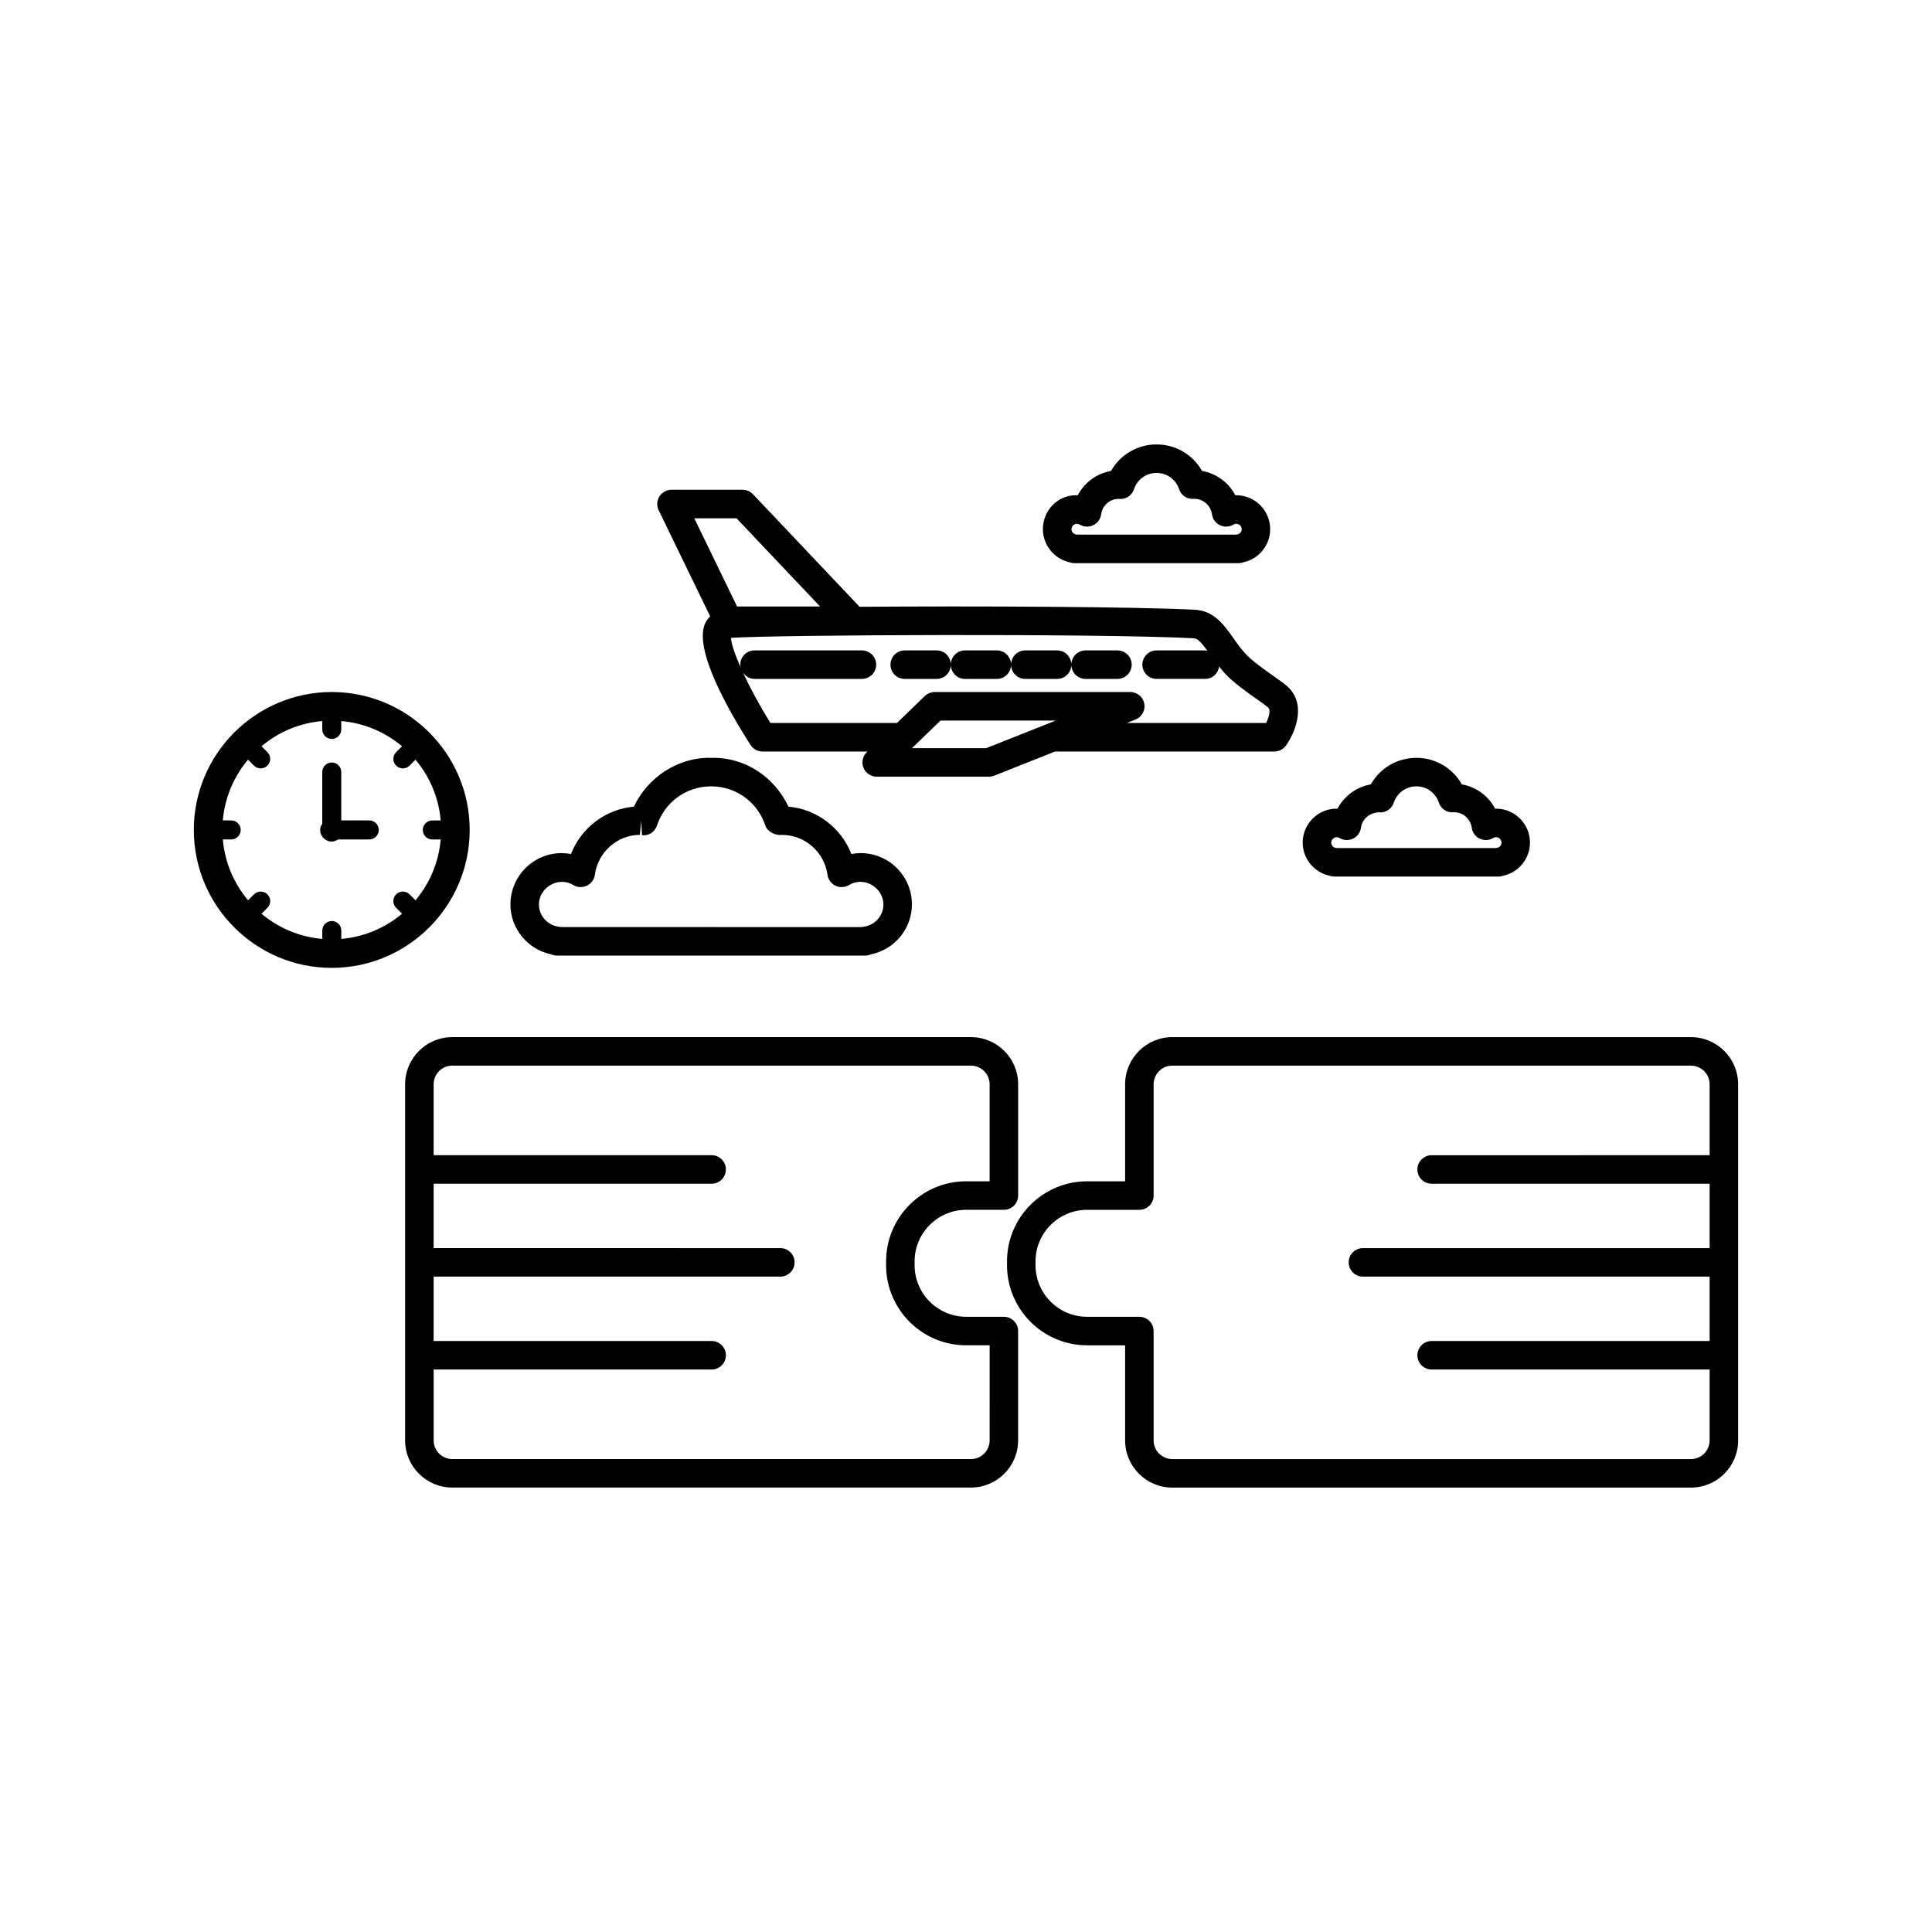
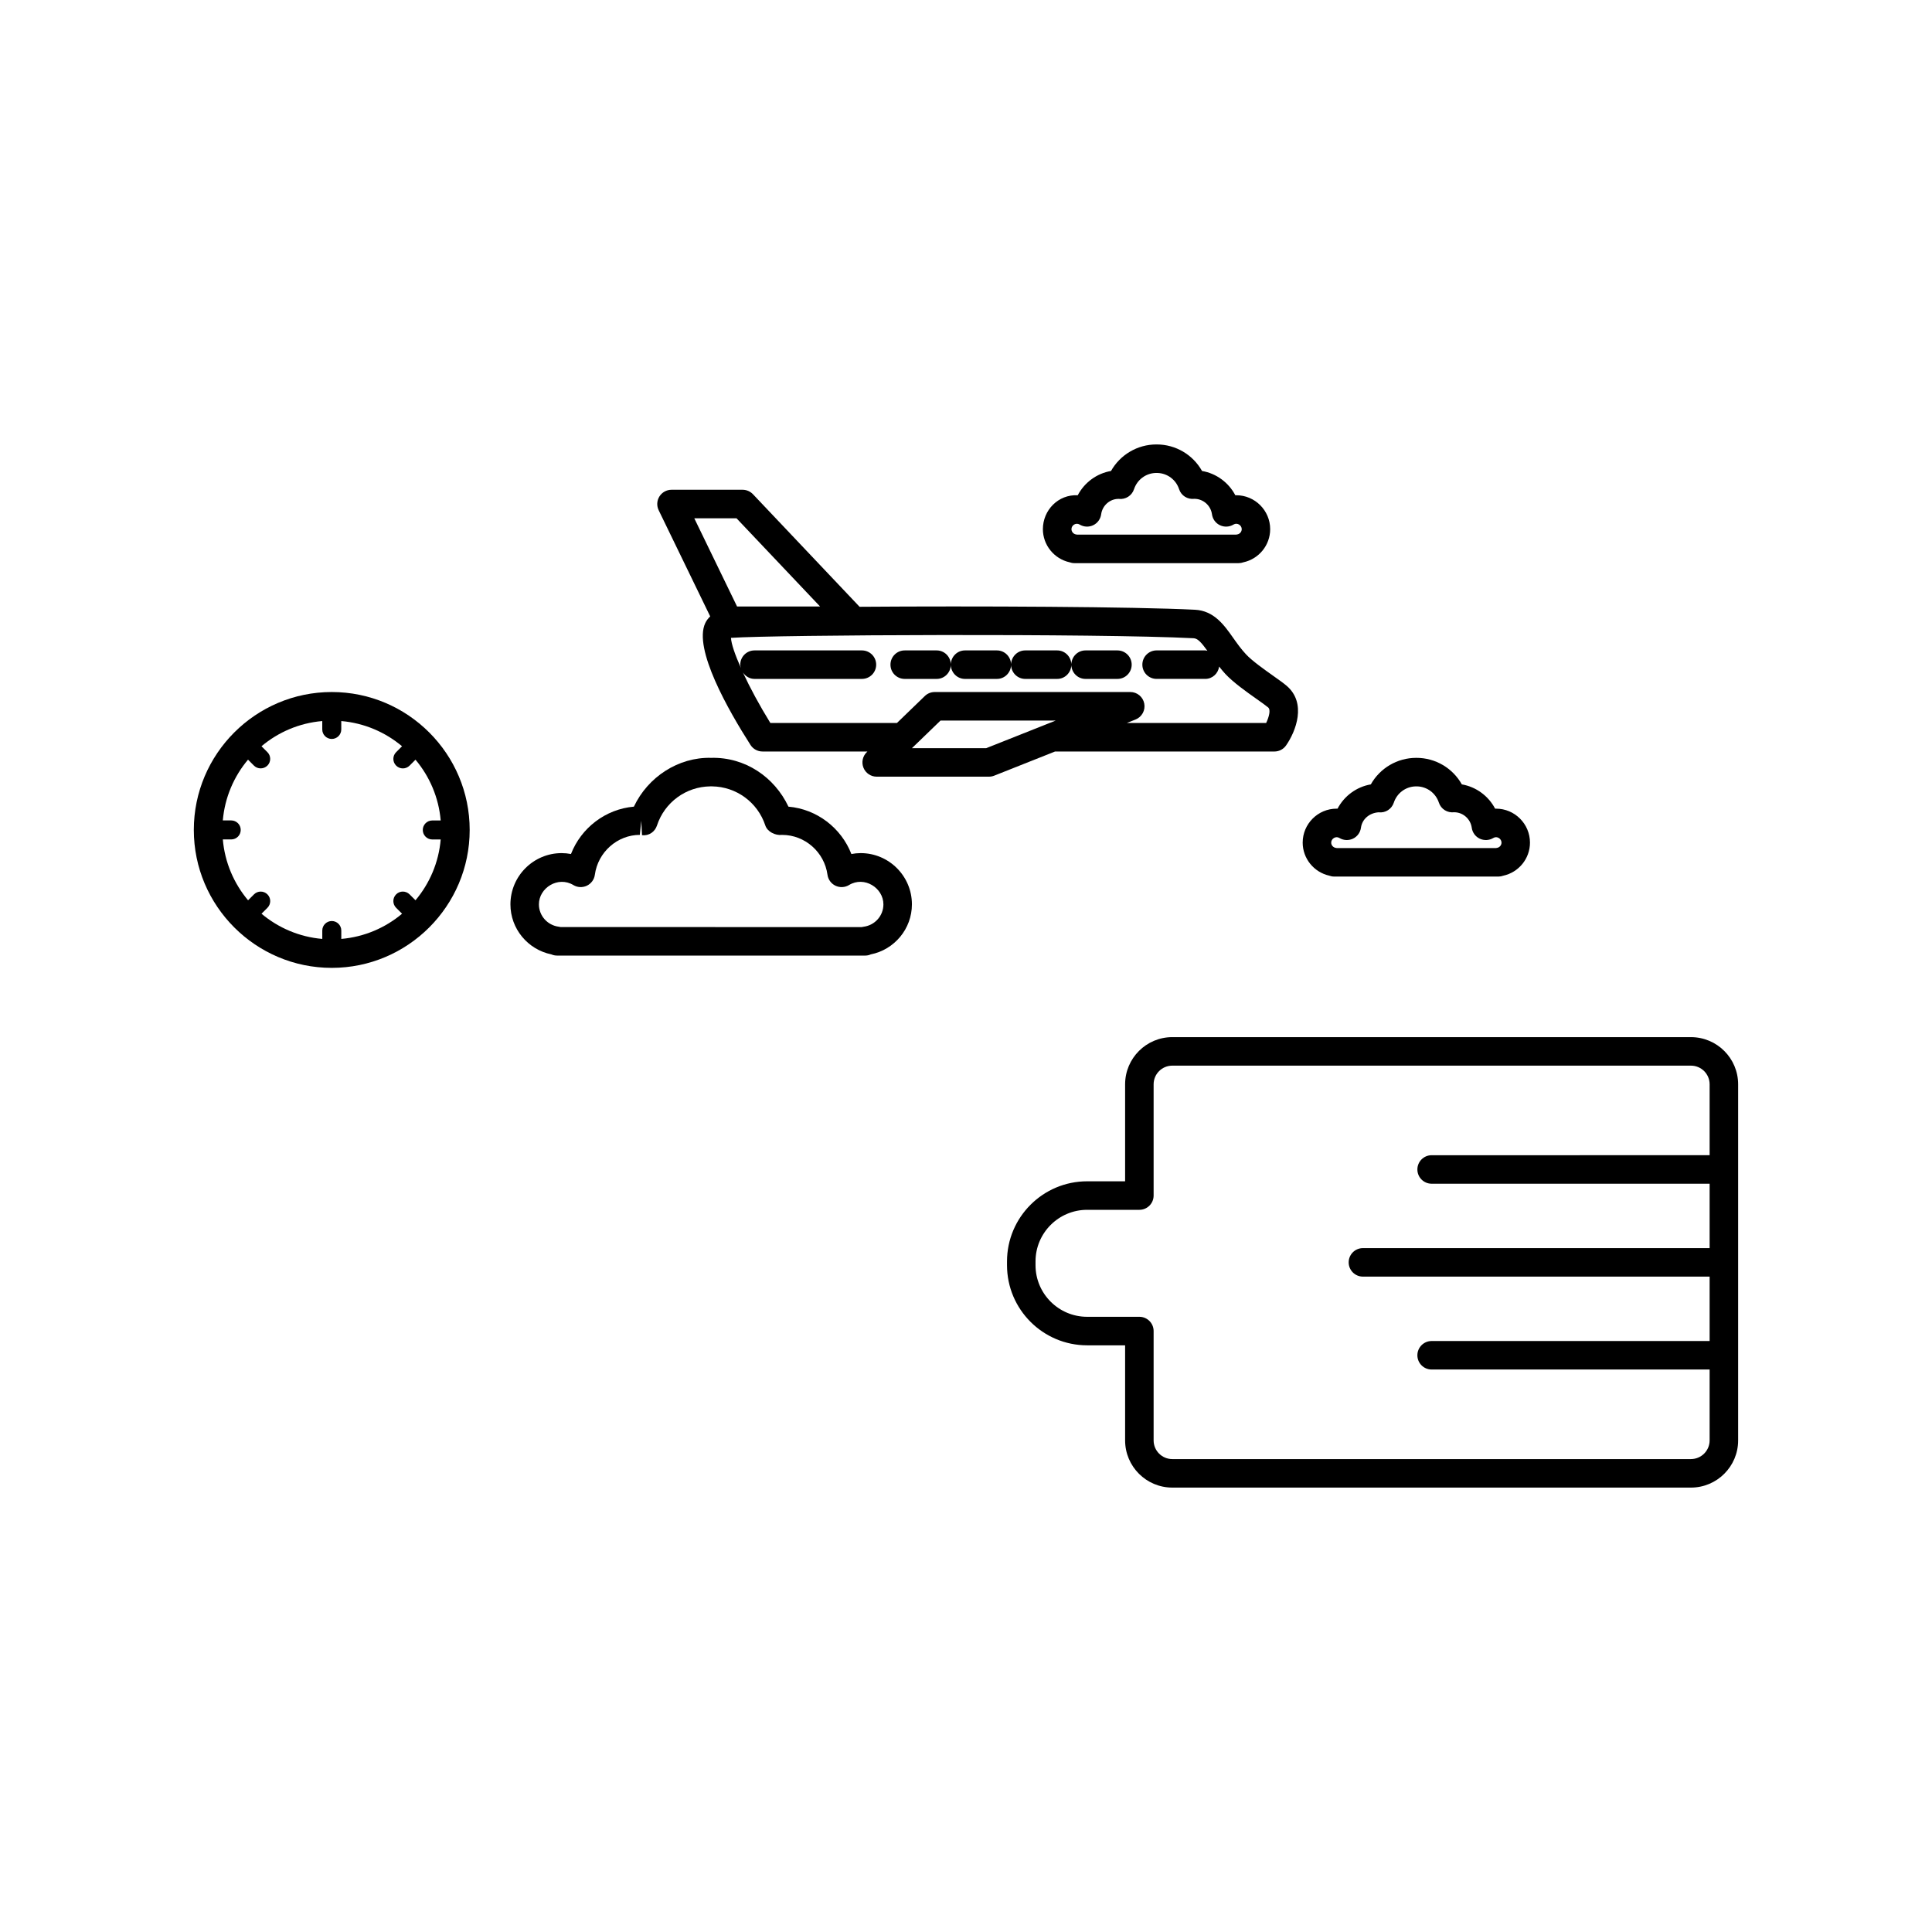
<svg xmlns="http://www.w3.org/2000/svg" fill="#000000" width="800px" height="800px" version="1.1" viewBox="144 144 512 512">
  <g>
-     <path d="m410.04 492.96h-9.992c-7.535 0-13.668-6.133-13.668-13.668v-1.012c0-7.535 6.133-13.668 13.668-13.668h9.996c2.086 0 3.777-1.691 3.777-3.777v-29.484c0-6.898-5.606-12.504-12.504-12.504h-137.46c-6.891 0-12.5 5.606-12.5 12.504v94.363c0 6.898 5.606 12.504 12.5 12.504h137.45c6.898 0 12.504-5.606 12.504-12.504v-28.98c0.004-2.082-1.691-3.773-3.777-3.773zm-3.777 32.758c0 2.731-2.215 4.949-4.949 4.949h-137.45c-2.727 0-4.941-2.215-4.941-4.949v-18.785h73.668c2.086 0 3.777-1.691 3.777-3.777s-1.691-3.777-3.777-3.777l-73.672-0.004v-17.062h91.879c2.086 0 3.777-1.691 3.777-3.777 0-2.086-1.691-3.777-3.777-3.777l-91.879-0.004v-17.062h73.672c2.086 0 3.777-1.691 3.777-3.777 0-2.086-1.691-3.777-3.777-3.777l-73.672-0.004v-18.785c0-2.731 2.215-4.949 4.941-4.949h137.45c2.731 0 4.949 2.215 4.949 4.949v25.703h-6.211c-11.703 0-21.227 9.523-21.227 21.227v1.012c0 11.703 9.523 21.227 21.227 21.227h6.219z" />
    <path d="m592.12 418.85h-137.45c-6.898 0-12.504 5.606-12.504 12.504v25.703h-10.07c-11.703 0-21.227 9.523-21.227 21.227v1.012c0 11.703 9.523 21.227 21.227 21.227h10.07v25.199c0 6.898 5.606 12.504 12.504 12.504h137.45c6.898 0 12.504-5.606 12.504-12.504v-94.363c0-6.902-5.606-12.508-12.504-12.508zm0 111.82h-137.45c-2.731 0-4.949-2.215-4.949-4.949v-28.98c0-2.086-1.691-3.777-3.777-3.777h-13.852c-7.535 0-13.668-6.133-13.668-13.668v-1.012c0-7.535 6.133-13.668 13.668-13.668h13.852c2.086 0 3.777-1.691 3.777-3.777v-29.484c0-2.731 2.215-4.949 4.949-4.949h137.45c2.731 0 4.949 2.215 4.949 4.949v18.785l-73.672 0.004c-2.086 0-3.777 1.691-3.777 3.777s1.691 3.777 3.777 3.777h73.672v17.062l-91.879 0.004c-2.086 0-3.777 1.691-3.777 3.777 0 2.086 1.691 3.777 3.777 3.777h91.879v17.062l-73.672 0.004c-2.086 0-3.777 1.691-3.777 3.777 0 2.086 1.691 3.777 3.777 3.777h73.672v18.785c0 2.723-2.219 4.945-4.949 4.945z" />
    <path d="m332.21 307.35c-0.523 0.508-0.984 1.078-1.309 1.777-3.199 6.797 6.137 23.145 11.984 32.285 0.695 1.09 1.895 1.742 3.184 1.742h27.816l-0.18 0.176c-1.109 1.066-1.449 2.707-0.875 4.133 0.574 1.426 1.965 2.363 3.5 2.363h29.75c0.48 0 0.945-0.09 1.395-0.266l16.121-6.402h58.133c1.234 0 2.398-0.605 3.098-1.617 2.59-3.715 5.527-11.227 0.125-15.82-0.754-0.645-2.039-1.566-3.531-2.621-2.363-1.672-5.598-3.969-7.188-5.672-1.32-1.406-2.394-2.926-3.438-4.402-2.371-3.367-5.059-7.176-10.102-7.438-15.82-0.812-57.809-1.012-88.891-0.785l-28.258-29.832c-0.719-0.75-1.707-1.18-2.746-1.18h-18.84c-1.305 0-2.508 0.672-3.203 1.773-0.691 1.102-0.762 2.484-0.195 3.656zm73.148 34.922h-19.684l7.578-7.32h30.535l-2.359 0.938c-0.031 0.016-0.055 0.023-0.086 0.035zm54.965-29.133c1.094 0.055 2.055 1.129 3.656 3.34-0.195-0.035-0.371-0.117-0.574-0.117h-12.891c-2.086 0-3.777 1.691-3.777 3.777s1.691 3.777 3.777 3.777h12.891c1.91 0 3.426-1.441 3.68-3.273 0.52 0.645 1.027 1.301 1.637 1.949 2.109 2.262 5.562 4.715 8.34 6.676 1.27 0.902 2.371 1.672 3.012 2.211 0.742 0.629 0.215 2.535-0.527 4.117h-36.918l2.301-0.918c1.684-0.672 2.656-2.438 2.312-4.223-0.336-1.785-1.898-3.066-3.707-3.066l-51.82 0.004c-0.977 0-1.926 0.379-2.625 1.062l-7.391 7.144h-33.543c-2.867-4.644-5.414-9.371-7.273-13.387 0.68 1.004 1.773 1.707 3.074 1.707h28.465c2.086 0 3.777-1.691 3.777-3.777 0-2.086-1.691-3.777-3.777-3.777h-28.465c-2.086 0-3.777 1.691-3.777 3.777 0 0.316 0.105 0.598 0.18 0.891-1.57-3.523-2.562-6.414-2.641-7.996 11.914-0.82 97.027-1.203 122.61 0.102zm-121.14-31.789 22.141 23.371h-21.996l-11.336-23.371z" />
    <path d="m383.76 323.92h8.465c2.035 0 3.672-1.621 3.75-3.648 0.082 2.019 1.719 3.648 3.754 3.648h8.465c2.035 0 3.672-1.621 3.754-3.648 0.074 2.019 1.715 3.648 3.75 3.648h8.465c2.035 0 3.672-1.621 3.75-3.648 0.082 2.019 1.719 3.648 3.754 3.648h8.465c2.086 0 3.777-1.691 3.777-3.777s-1.691-3.777-3.777-3.777h-8.465c-2.035 0-3.672 1.621-3.754 3.648-0.074-2.019-1.715-3.648-3.75-3.648h-8.465c-2.035 0-3.672 1.621-3.75 3.648-0.082-2.019-1.719-3.648-3.754-3.648h-8.465c-2.035 0-3.672 1.621-3.754 3.648-0.074-2.019-1.715-3.648-3.75-3.648h-8.465c-2.086 0-3.777 1.691-3.777 3.777-0.004 2.086 1.691 3.777 3.777 3.777z" />
    <path d="m290.11 396.92c0.469 0.207 0.984 0.316 1.527 0.316h81.664c0.516 0 1.004-0.105 1.445-0.309 6.293-1.25 10.922-6.793 10.922-13.266 0-7.488-6.09-13.578-13.574-13.578-0.828 0-1.656 0.082-2.469 0.238-2.695-6.926-9.152-11.898-16.676-12.551-3.715-7.859-11.496-13.16-20.48-12.934-8.715-0.227-16.777 5.078-20.484 12.934-7.516 0.648-13.969 5.621-16.672 12.551-0.816-0.156-1.641-0.238-2.469-0.238-7.481 0-13.574 6.09-13.574 13.578-0.008 6.453 4.582 11.973 10.84 13.258zm5.832-18.375c1.082 0.66 2.43 0.719 3.582 0.176 1.152-0.551 1.945-1.637 2.117-2.898 0.82-6.027 5.984-10.57 11.926-10.574l0.363-3.758 0.211 3.836c1.832 0.23 3.426-0.891 3.969-2.578 2.019-6.133 7.672-10.27 14.105-10.352 0.176 0.016 0.332 0.012 0.5 0 6.422 0.086 12.07 4.223 14.098 10.352 0.555 1.684 2.648 2.715 4.449 2.508 6.035 0 11.211 4.539 12.031 10.57 0.172 1.258 0.969 2.352 2.117 2.898 1.145 0.539 2.492 0.484 3.586-0.176 4.027-2.457 9.117 0.727 9.117 5.125 0 3.004-2.266 5.551-5.281 5.926-0.156 0.02-0.316 0.051-0.473 0.09l-79.789-0.008c-0.156-0.039-0.316-0.07-0.473-0.09-3.012-0.371-5.281-2.922-5.281-5.926 0-4.387 5.07-7.559 9.125-5.121z" />
    <path d="m427.41 293c0.406 0.152 0.855 0.238 1.32 0.238h43.527c0.449 0 0.871-0.082 1.27-0.227 4.098-0.891 7.082-4.527 7.082-8.777 0-4.957-4.035-8.992-8.996-8.992-0.082 0-0.156 0-0.242 0.004-1.762-3.359-5.023-5.785-8.82-6.434-2.41-4.293-6.961-7.031-12.027-7.031h-0.059c-5.059 0-9.613 2.742-12.035 7.031-3.797 0.648-7.055 3.074-8.816 6.434-5.164-0.262-9.238 3.949-9.238 8.988 0.004 4.219 2.977 7.852 7.035 8.766zm2.691-9.996c1.094 0.664 2.445 0.734 3.594 0.191 1.152-0.543 1.953-1.637 2.125-2.906 0.316-2.324 2.301-4.082 4.602-4.082h0.035c1.832 0.223 3.5-0.848 4.07-2.562 0.832-2.519 3.129-4.231 5.754-4.309 0.156 0.012 0.297 0.012 0.453 0 2.625 0.082 4.918 1.785 5.738 4.301 0.562 1.719 2.223 2.762 4.055 2.555 2.336 0 4.336 1.762 4.66 4.098 0.172 1.27 0.969 2.363 2.125 2.906 1.148 0.539 2.508 0.473 3.594-0.191 0.961-0.59 2.168 0.18 2.168 1.223 0 0.719-0.543 1.324-1.27 1.414-0.066 0.012-0.125 0.02-0.191 0.031h-42.199c-0.066-0.012-0.125-0.02-0.191-0.031-0.727-0.098-1.27-0.699-1.27-1.414-0.012-1.043 1.199-1.805 2.148-1.223z" />
    <path d="m496.26 376.06c0.414 0.152 0.855 0.238 1.32 0.238h43.527c0.449 0 0.871-0.082 1.27-0.227 4.098-0.891 7.082-4.523 7.082-8.766 0-4.961-4.035-9.004-8.996-9.004-0.082 0-0.16 0-0.242 0.004-1.762-3.359-5.023-5.785-8.82-6.434-2.41-4.293-6.961-7.031-12.027-7.031-0.02-0.004-0.039-0.004-0.066 0-5.059 0-9.613 2.742-12.027 7.031-3.797 0.648-7.059 3.074-8.82 6.434-0.082-0.004-0.16-0.004-0.242-0.004-4.961 0-8.996 4.039-8.996 9.004 0.004 4.219 2.977 7.844 7.039 8.754zm2.688-9.992c1.094 0.664 2.445 0.73 3.594 0.191 1.152-0.543 1.953-1.637 2.125-2.902 0.316-2.344 2.312-3.93 4.656-4.086 1.832 0.223 3.492-0.855 4.055-2.57 0.832-2.519 3.133-4.231 5.762-4.301h0.422c2.625 0.074 4.926 1.785 5.754 4.301 0.562 1.719 2.231 2.762 4.055 2.555 2.336 0 4.336 1.762 4.66 4.102 0.172 1.266 0.969 2.359 2.125 2.902 1.152 0.535 2.508 0.473 3.594-0.191 0.969-0.594 2.168 0.188 2.168 1.234 0 0.711-0.543 1.316-1.27 1.406-0.066 0.012-0.125 0.02-0.191 0.031h-42.211c-0.066-0.012-0.125-0.02-0.191-0.031-0.727-0.098-1.27-0.699-1.27-1.406 0-1.051 1.215-1.82 2.164-1.234z" />
    <path d="m268.47 363.94c0-20.152-16.398-36.547-36.551-36.547-20.156 0-36.555 16.395-36.555 36.547 0 20.156 16.398 36.555 36.555 36.555 20.152 0 36.551-16.398 36.551-36.555zm-65.422 2.519h2.227c1.391 0 2.519-1.129 2.519-2.519s-1.129-2.519-2.519-2.519h-2.227c0.527-6.102 2.949-11.668 6.68-16.105l1.57 1.578c0.492 0.492 1.137 0.734 1.785 0.734 0.645 0 1.289-0.246 1.785-0.734 0.984-0.984 0.984-2.578 0-3.562l-1.57-1.57c4.438-3.734 10-6.152 16.105-6.676v2.223c0 1.391 1.129 2.519 2.519 2.519s2.519-1.129 2.519-2.519v-2.223c6.102 0.523 11.664 2.949 16.102 6.676l-1.57 1.578c-0.977 0.984-0.977 2.578 0.012 3.562 0.492 0.488 1.133 0.734 1.777 0.734s1.293-0.246 1.785-0.742l1.562-1.57c3.734 4.438 6.152 10 6.68 16.102l-2.231 0.004c-1.391 0-2.516 1.133-2.516 2.523 0 1.387 1.133 2.516 2.519 2.516h0.004l2.223-0.004c-0.523 6.106-2.941 11.672-6.676 16.113l-1.578-1.57c-0.984-0.973-2.578-0.984-3.562 0.012-0.977 0.984-0.977 2.578 0.012 3.562l1.566 1.562c-4.438 3.734-10 6.152-16.105 6.68v-2.223c0-1.391-1.129-2.519-2.519-2.519-1.391 0-2.519 1.133-2.519 2.519v2.223c-6.102-0.523-11.668-2.949-16.105-6.676l1.57-1.57c0.984-0.984 0.984-2.578 0-3.562s-2.578-0.984-3.562 0l-1.57 1.57c-3.746-4.453-6.164-10.02-6.691-16.125z" />
-     <path d="m231.92 367.02c0.629 0 1.18-0.238 1.668-0.559h8.273c1.391 0 2.519-1.129 2.519-2.519s-1.129-2.519-2.519-2.519h-7.422v-12.832c0-1.391-1.129-2.519-2.519-2.519s-2.519 1.129-2.519 2.519v13.688c-0.324 0.488-0.559 1.039-0.559 1.664-0.004 1.703 1.383 3.078 3.078 3.078z" />
  </g>
</svg>